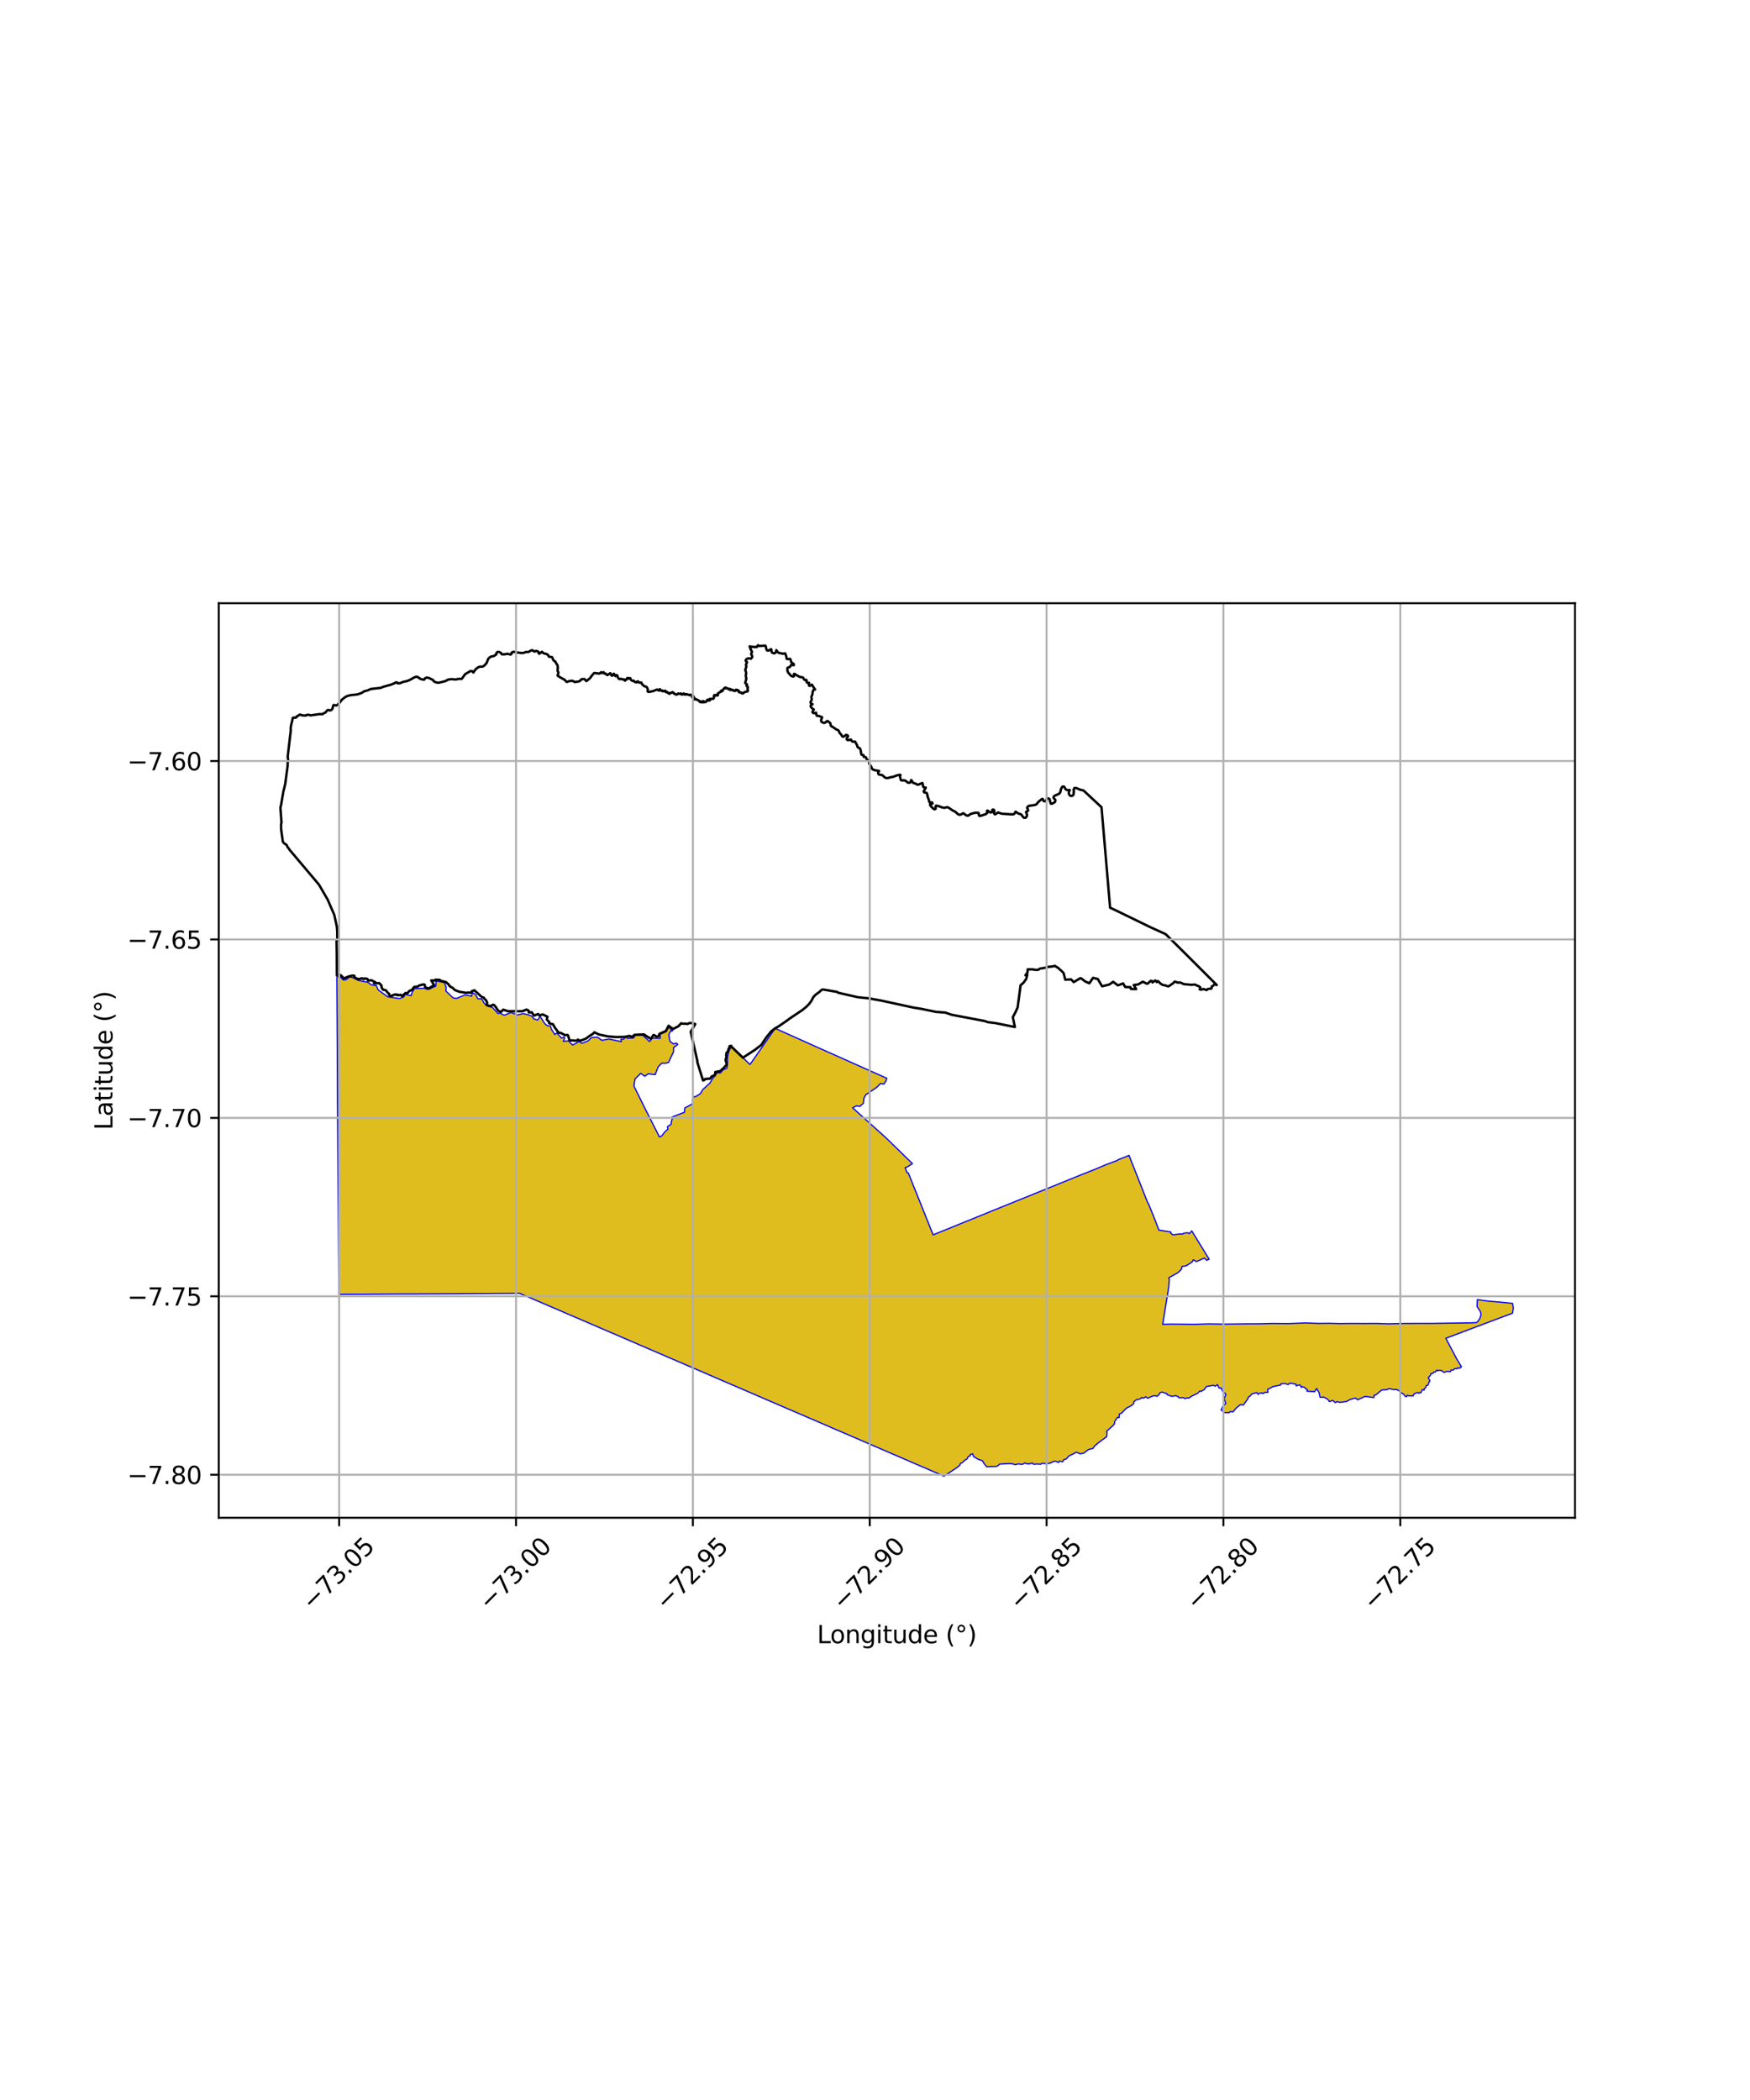
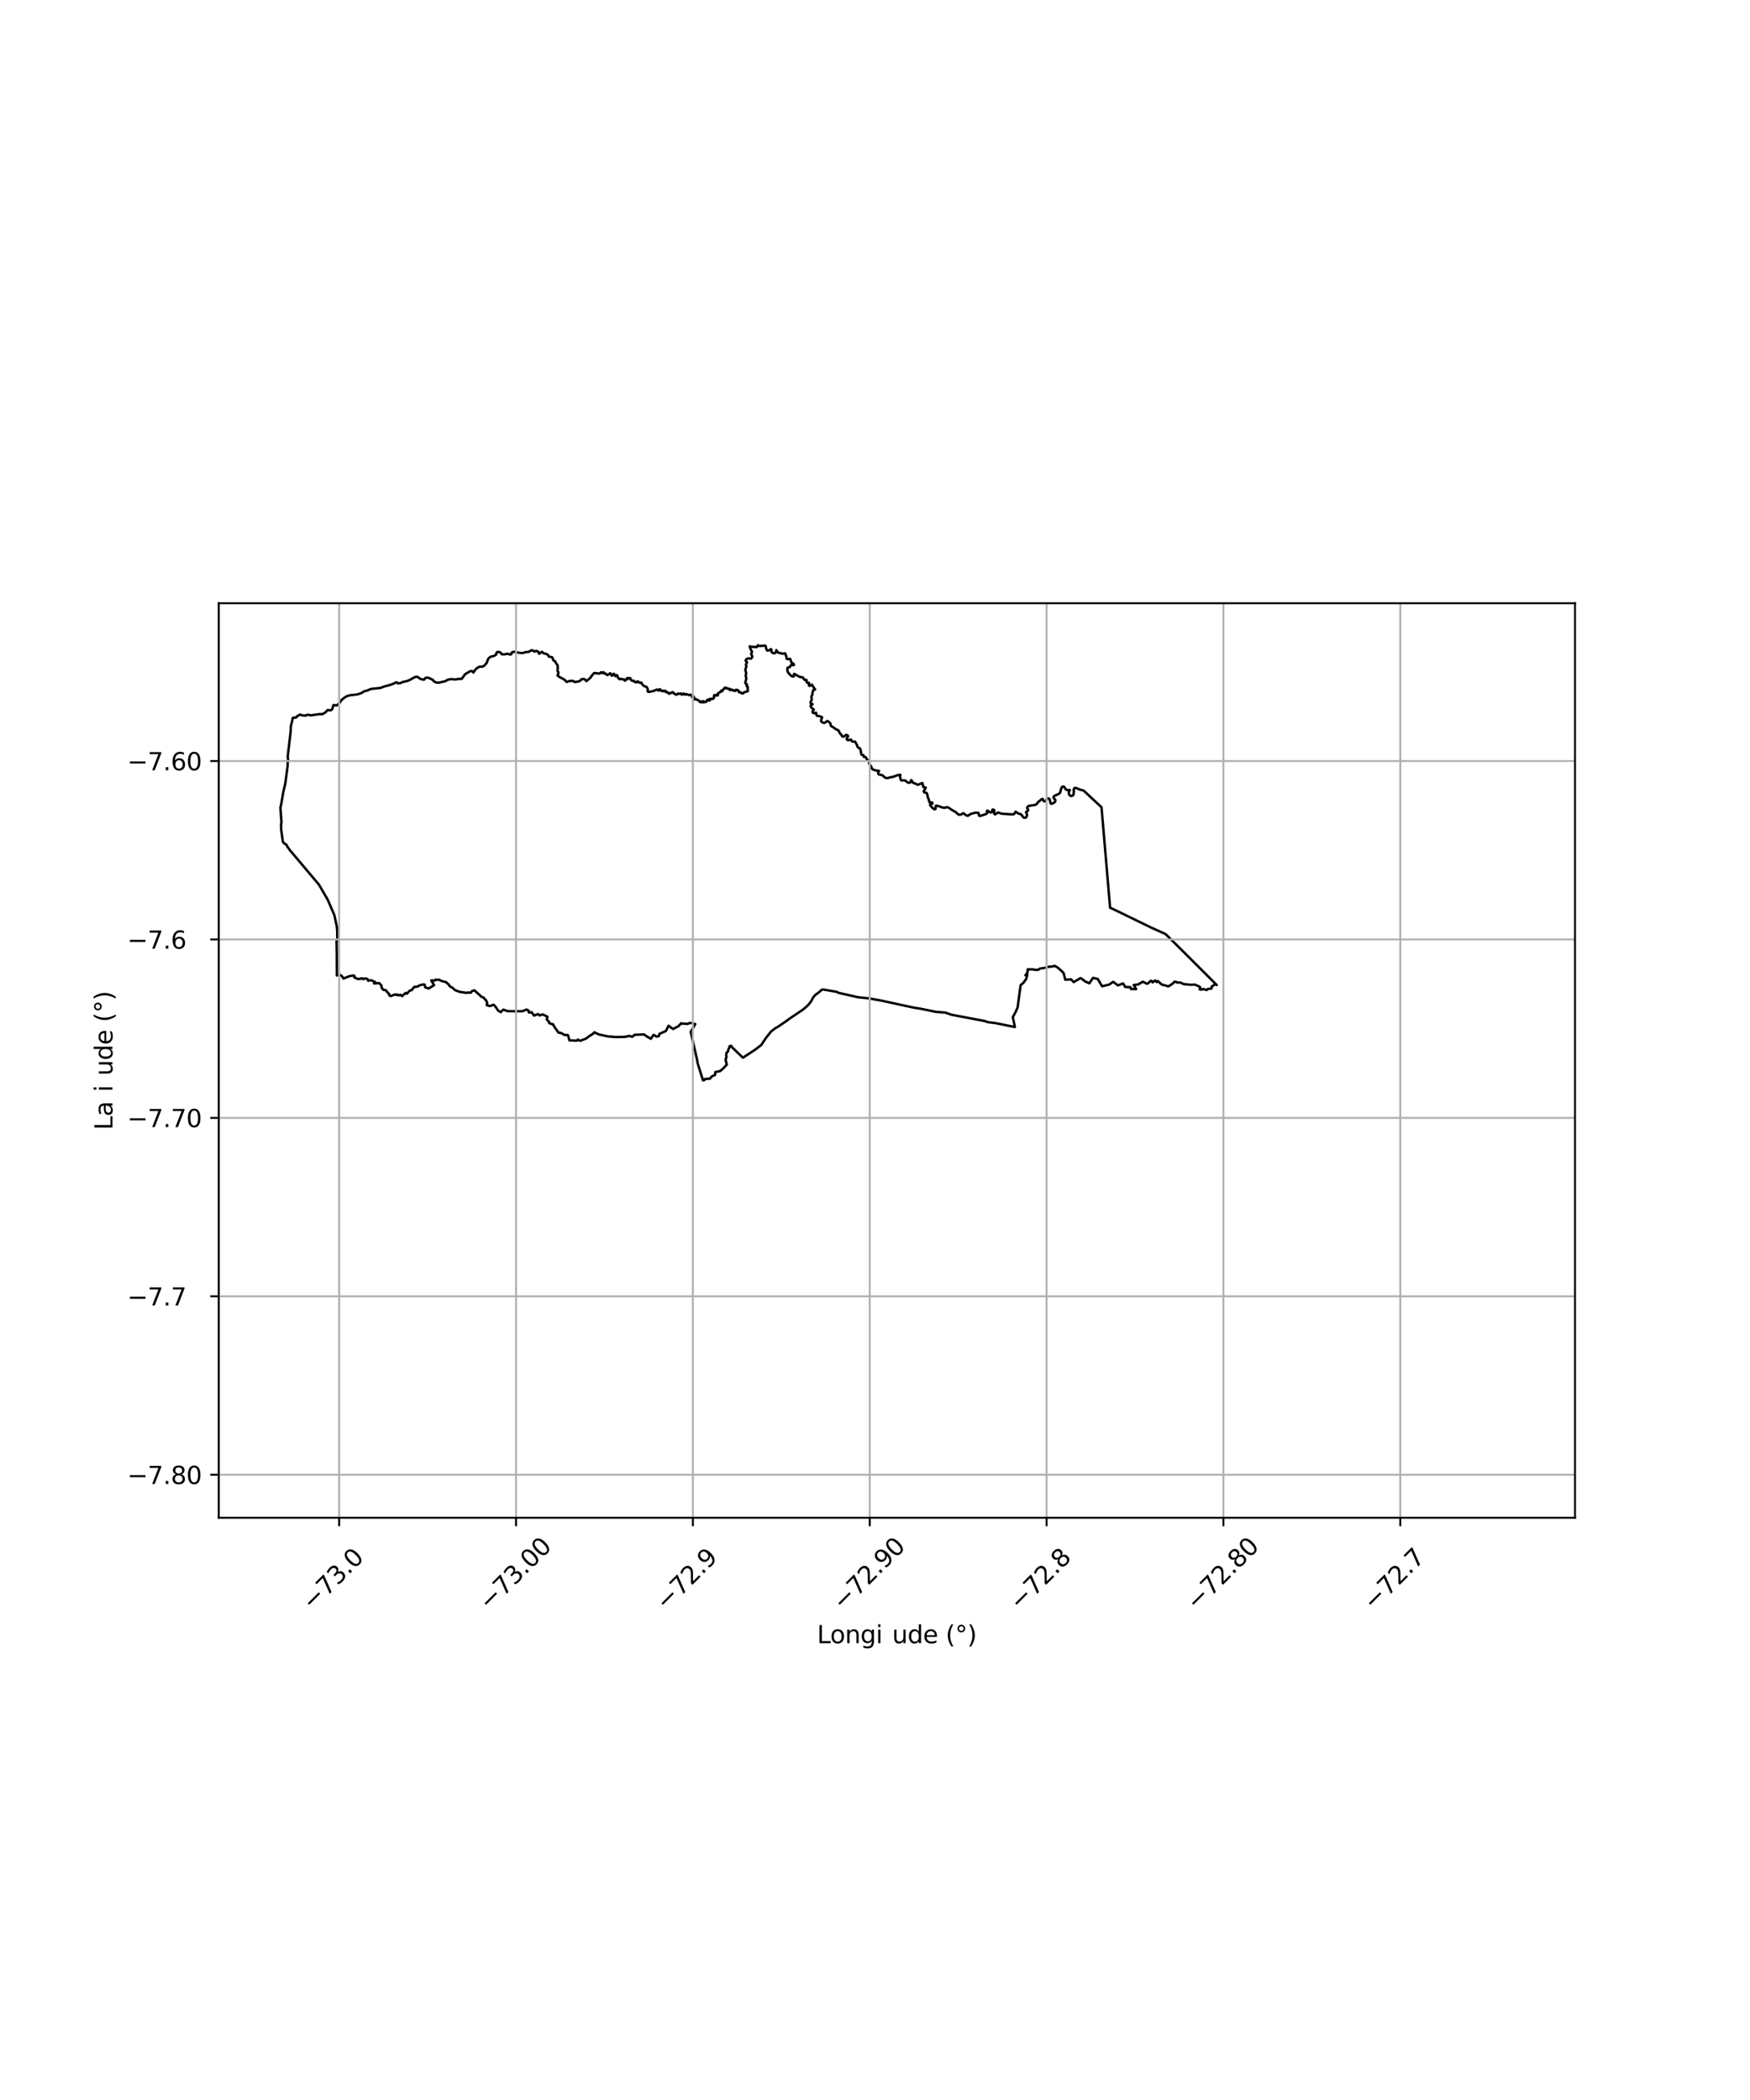
<svg xmlns="http://www.w3.org/2000/svg" xmlns:xlink="http://www.w3.org/1999/xlink" width="720pt" height="864pt" viewBox="0 0 720 864" version="1.1">
  <defs>
    <style type="text/css">*{stroke-linejoin: round; stroke-linecap: butt}</style>
  </defs>
  <g id="figure_1">
    <g id="patch_1">
      <path d="M 0 864  L 720 864  L 720 0  L 0 0  z " style="fill: #ffffff" />
    </g>
    <g id="axes_1">
      <g id="patch_2">
        <path d="M 90 624.445  L 648 624.445  L 648 248.195  L 90 248.195  z " style="fill: #ffffff" />
      </g>
      <g id="PatchCollection_1">
        <defs>
-           <path id="m14d4b02abc" d="M 138.595 -462.014  L 139.929 -462.232  L 141.232 -460.804  L 142.544 -460.973  L 143.072 -461.551  L 144.083 -462.071  L 145.601 -461.62  L 147.231 -460.669  L 151.373 -459.854  L 152.893 -458.761  L 154.862 -458.473  L 155.579 -456.751  L 159.57 -453.872  L 164.37 -453.161  L 164.861 -453.343  L 166.045 -453.783  L 166.851 -454.957  L 169.118 -454.345  L 169.649 -455.936  L 170.616 -457.346  L 171.312 -457.28  L 174.611 -457.417  L 175.696 -456.917  L 176.868 -457.087  L 177.445 -457.473  L 179.288 -458.252  L 179.46 -460.392  L 182.866 -459.734  L 183.586 -457.605  L 183.401 -456.286  L 183.844 -455.879  L 186.428 -453.441  L 187.821 -453.222  L 191.264 -454.653  L 193.447 -454.296  L 193.989 -454.093  L 194.253 -455.024  L 194.428 -455.642  L 195.722 -454.753  L 196.587 -453.107  L 198.237 -453.004  L 199.045 -451.478  L 200.082 -450.334  L 202.74 -449.384  L 204.908 -447.004  L 205.798 -447.245  L 206.414 -446.775  L 207.524 -446.303  L 209.37 -447.087  L 210.153 -447.464  L 212.925 -446.434  L 214.793 -446.882  L 215.229 -446.985  L 217.308 -446.494  L 218.958 -445.851  L 219.568 -444.853  L 221.189 -444.338  L 221.343 -444.571  L 222.187 -445.846  L 224.199 -442.765  L 225.228 -441.992  L 226.465 -441.928  L 226.875 -440.499  L 228.292 -438.351  L 229.117 -439.035  L 231.077 -436.869  L 232.142 -437.407  L 232.309 -436.812  L 231.734 -435.582  L 233.98 -435.71  L 235.555 -434.025  L 238.36 -435.53  L 239.352 -434.757  L 241.867 -435.7  L 243.373 -437.119  L 245.773 -437.316  L 247.618 -435.993  L 249.704 -436.376  L 250.644 -436.503  L 255.617 -435.438  L 255.47 -436.446  L 256.525 -436.419  L 257.441 -437.359  L 258.213 -436.802  L 260.686 -436.974  L 261.318 -437.935  L 261.719 -437.994  L 262.9 -438.169  L 264.479 -438.044  L 267.261 -435.487  L 268.41 -436.923  L 271.663 -436.8  L 271.527 -438.466  L 274.019 -439.559  L 274.669 -440.788  L 275.772 -441.422  L 275.877 -440.415  L 276.767 -440.054  L 276.516 -439.78  L 275.863 -439.687  L 275.15 -438.304  L 275.66 -435.555  L 277.058 -434.527  L 278.313 -434.85  L 278.845 -434.271  L 277.159 -432.989  L 277.143 -431.33  L 274.999 -426.819  L 273.755 -426.582  L 272.272 -426.595  L 271.784 -426.094  L 270.801 -425.087  L 269.541 -421.861  L 266.667 -422.204  L 265.281 -421.193  L 263.608 -422.41  L 261.246 -420.061  L 260.819 -417.323  L 260.886 -417.016  L 265.835 -407.024  L 270.94 -396.955  L 271.305 -396.239  L 272.249 -396.639  L 273.627 -398.43  L 274.77 -399.37  L 274.62 -400.487  L 276.077 -401.406  L 276.4 -403.335  L 276.842 -403.866  L 276.398 -404.387  L 281.62 -406.396  L 281.658 -406.956  L 281.737 -408.15  L 285.004 -409.913  L 284.943 -411.691  L 285.545 -412.797  L 286.238 -412.84  L 288.268 -414.14  L 289.045 -415.623  L 292.082 -418.404  L 293.452 -420.654  L 294.386 -421.53  L 294.519 -422.146  L 295.418 -422.678  L 295.97 -422.574  L 296.322 -422.508  L 297.544 -423.884  L 299.033 -424.446  L 299.332 -426.153  L 299.332 -429.037  L 299.911 -431.572  L 300.924 -433.384  L 308.569 -426.035  L 309.661 -427.599  L 313.83 -433.59  L 316.876 -437.954  L 318.928 -440.908  L 337.306 -432.661  L 337.673 -432.504  L 364.844 -420.375  L 364.612 -419.481  L 363.675 -417.991  L 362.248 -418.202  L 360.795 -416.696  L 358.542 -415.149  L 356.141 -413.524  L 355.409 -412.056  L 355.249 -410.085  L 353.703 -408.766  L 352.387 -409.028  L 350.795 -408.2  L 351.282 -407.78  L 364.831 -395.583  L 365.131 -395.275  L 375.405 -385.251  L 373.179 -383.826  L 372.398 -383.581  L 373.159 -381.562  L 373.695 -381.435  L 376.034 -375.597  L 376.185 -375.22  L 376.972 -373.267  L 379.369 -367.294  L 382.033 -360.624  L 383.91 -355.959  L 389.305 -358.136  L 396.466 -361.048  L 402.227 -363.384  L 408.263 -365.851  L 415.797 -368.891  L 421.571 -371.239  L 426.073 -373.05  L 436.84 -377.425  L 441.483 -379.304  L 445.37 -380.873  L 451.032 -383.118  L 454.701 -384.696  L 459.698 -386.569  L 459.981 -386.846  L 461.591 -387.442  L 464.505 -388.64  L 472.214 -369.13  L 472.486 -368.801  L 474.505 -363.848  L 476.024 -359.952  L 476.386 -358.941  L 476.825 -357.898  L 481.674 -357.15  L 481.755 -356.517  L 482.643 -355.971  L 485.66 -356.33  L 486.545 -356.27  L 486.944 -356.59  L 488.098 -356.787  L 488.845 -356.761  L 489.292 -356.425  L 490.327 -357.567  L 497.473 -345.934  L 496.503 -345.475  L 495.523 -346.385  L 492.209 -344.948  L 490.98 -345.699  L 490.395 -344.722  L 487.952 -343.178  L 486.339 -342.95  L 486.056 -341.79  L 484.733 -340.457  L 480.844 -338.246  L 481.115 -337.511  L 480.845 -334.651  L 480.812 -334.254  L 478.429 -319.56  L 478.362 -319.163  L 481.632 -319.235  L 485.826 -319.205  L 491.376 -319.15  L 497.152 -319.312  L 503.276 -319.227  L 507.094 -319.265  L 512.686 -319.327  L 517.705 -319.331  L 523.416 -319.486  L 530.1 -319.432  L 537.211 -319.7  L 542.501 -319.503  L 546.694 -319.556  L 551.564 -319.438  L 555.367 -319.497  L 561.098 -319.471  L 566.092 -319.496  L 571.303 -319.332  L 576.433 -319.468  L 583.726 -319.511  L 588.676 -319.499  L 605.191 -319.745  L 607.436 -319.852  L 608.028 -320.34  L 608.915 -321.666  L 609.36 -323.309  L 609.056 -324.4  L 607.719 -326.42  L 607.808 -329.296  L 612.123 -328.706  L 616.884 -328.301  L 622.278 -327.768  L 622.636 -325.82  L 622.27 -323.71  L 605.698 -317.475  L 594.849 -313.393  L 599.48 -304.618  L 601.293 -301.683  L 600.411 -301.03  L 599.807 -301.253  L 599.342 -300.795  L 598.651 -300.975  L 597.735 -300.249  L 597.011 -300.338  L 596.717 -299.631  L 595.342 -299.751  L 594.11 -299.347  L 593.156 -300.06  L 592.275 -300.234  L 591.477 -300.045  L 591.198 -300.326  L 590.455 -299.476  L 590.02 -299.538  L 589.387 -298.88  L 588.7 -298.863  L 588.548 -298.151  L 587.625 -297.216  L 588.333 -295.811  L 587.865 -295.28  L 587.541 -294.137  L 586.752 -293.895  L 586.711 -293.263  L 585.998 -292.704  L 585.952 -292.091  L 585.207 -292.26  L 584.541 -290.911  L 584.136 -291.111  L 583.668 -290.769  L 583.223 -291.107  L 581.809 -290.527  L 581.364 -289.654  L 580.593 -289.71  L 579.587 -289.695  L 579.055 -290  L 578.648 -289.356  L 578.095 -289.538  L 577.499 -290.416  L 576.93 -290.671  L 576.003 -291.592  L 574.624 -292.298  L 573.443 -292.292  L 571.372 -292.691  L 570.615 -292.224  L 569.896 -292.214  L 568.469 -292.09  L 566.041 -290.096  L 565.367 -290.012  L 565.272 -288.98  L 561.656 -289.473  L 558.566 -288.087  L 557.636 -288.82  L 555.408 -288.159  L 553.959 -287.379  L 551.304 -286.996  L 550.097 -287.346  L 549.396 -286.887  L 548.37 -287.825  L 546.916 -287.368  L 546.61 -287.887  L 546.206 -288.338  L 544.447 -289.282  L 544.057 -289.059  L 543.106 -289.142  L 542.715 -291.008  L 541.699 -292.733  L 540.856 -291.449  L 537.716 -291.622  L 537.91 -292.246  L 537.255 -292.571  L 536.873 -293.113  L 535.71 -293.492  L 535.486 -293.17  L 534.77 -294.262  L 533.28 -293.806  L 533.192 -294.518  L 530.714 -294.942  L 529.956 -294.351  L 528.718 -294.786  L 527.005 -294.676  L 526.814 -294.124  L 526.063 -293.994  L 523.771 -293.518  L 521.519 -292.317  L 521.69 -291.156  L 520.254 -291.104  L 519.687 -290.622  L 518.999 -290.916  L 518.134 -290.73  L 517.631 -290.314  L 517.026 -291.068  L 515.023 -290.47  L 514.433 -289.739  L 513.497 -289.074  L 513.457 -288.551  L 511.589 -286.004  L 510.309 -286.074  L 508.594 -284.66  L 507.3 -283.129  L 506.151 -283.229  L 505.672 -282.771  L 503.683 -282.82  L 502.417 -283.88  L 503.066 -285.346  L 504.309 -286.604  L 503.682 -288.492  L 504.39 -290.385  L 503.021 -291.491  L 502.447 -292.967  L 501.551 -292.925  L 500.907 -294.323  L 499.99 -293.689  L 499.2 -294.032  L 496.36 -293.547  L 495.38 -292.202  L 494.132 -291.542  L 493.666 -291.693  L 492.675 -290.705  L 490.329 -289.611  L 489.14 -288.786  L 488.316 -288.901  L 487.863 -288.659  L 487.485 -288.593  L 486.855 -288.971  L 485.061 -288.9  L 484.719 -289.38  L 483.685 -289.782  L 482.201 -289.493  L 481.42 -289.751  L 480.211 -290.155  L 480.111 -290.572  L 478.062 -291.271  L 477.129 -290.93  L 476.905 -290.286  L 475.991 -289.502  L 475.3 -289.768  L 474.379 -289.677  L 472.206 -288.733  L 471.365 -289.334  L 470.493 -288.734  L 469.788 -289.053  L 469.224 -288.52  L 468.533 -288.302  L 467.686 -288.192  L 466.485 -287.267  L 466.415 -286.509  L 465.453 -285.652  L 463.466 -284.661  L 462.307 -283.49  L 461.539 -282.651  L 460.504 -282.234  L 460.452 -280.738  L 459.803 -280.901  L 458.648 -279.211  L 458.559 -278.787  L 458.552 -278.279  L 457.911 -277.442  L 455.3 -275.147  L 455.463 -274.537  L 455.351 -272.959  L 451.775 -270.288  L 450.22 -268.974  L 449.733 -268.102  L 447.762 -267.59  L 445.93 -266.162  L 444.457 -265.871  L 442.763 -266.509  L 441.808 -265.945  L 439.785 -264.979  L 438.748 -263.786  L 437.582 -263.381  L 437.218 -262.616  L 435.912 -262.875  L 435.488 -262.282  L 434.285 -262.861  L 432.896 -262.523  L 432.609 -262.19  L 430.674 -261.748  L 429.912 -261.841  L 428.724 -261.987  L 428.156 -261.549  L 427.192 -261.642  L 426.445 -261.631  L 426.05 -261.625  L 425.23 -261.546  L 424.676 -262.068  L 423.74 -261.764  L 422.689 -261.691  L 421.801 -262.074  L 420.614 -261.524  L 418.778 -261.697  L 417.663 -261.364  L 417.294 -261.516  L 416.944 -261.66  L 415.41 -261.863  L 411.283 -261.62  L 410.393 -260.823  L 409.838 -260.707  L 408.812 -260.653  L 405.919 -260.545  L 404.662 -262.138  L 404.239 -263.002  L 402.427 -263.61  L 400.536 -264.753  L 400.187 -265.851  L 399.139 -265.532  L 399.162 -265.052  L 398.272 -264.67  L 397.935 -263.809  L 396.681 -263.06  L 396.334 -262.54  L 395.079 -261.797  L 394.95 -261.233  L 394.313 -260.697  L 393.809 -260.247  L 388.997 -257.094  L 388.394 -256.657  L 387.056 -257.237  L 383.807 -258.635  L 383.327 -258.843  L 380.148 -260.227  L 377.839 -261.214  L 375.94 -262.033  L 375.696 -262.136  L 372.464 -263.536  L 370.89 -264.214  L 368.373 -265.299  L 362.966 -267.626  L 362.849 -267.684  L 361.351 -268.33  L 354.722 -271.196  L 346.7 -274.654  L 343.319 -276.109  L 341.417 -276.936  L 341.02 -277.112  L 318.59 -286.766  L 316.069 -287.854  L 315.125 -288.262  L 313.911 -288.782  L 311.833 -289.686  L 309.99 -290.472  L 308.711 -291.026  L 305.074 -292.593  L 301.669 -294.061  L 301.497 -294.128  L 292.662 -297.936  L 290.017 -299.095  L 276.156 -305.058  L 275.788 -305.219  L 266.83 -309.076  L 263.209 -310.641  L 248.561 -316.948  L 241.387 -320.046  L 239.51 -320.852  L 236.487 -322.151  L 231.816 -324.143  L 231.213 -324.428  L 230.345 -324.797  L 217.71 -330.215  L 213.803 -331.9  L 211.94 -331.889  L 192.88 -331.768  L 192.477 -331.764  L 189.45 -331.735  L 185.379 -331.708  L 168.469 -331.637  L 166.849 -331.634  L 166.356 -331.638  L 164.312 -331.623  L 163.193 -331.619  L 160.788 -331.605  L 160.089 -331.6  L 155.842 -331.573  L 154.613 -331.569  L 151.632 -331.545  L 149.862 -331.532  L 147.501 -331.528  L 144.844 -331.506  L 143.188 -331.5  L 140.778 -331.477  L 139.393 -331.471  L 139.386 -332.461  L 139.2 -361.226  L 139.189 -361.625  L 139.154 -367.573  L 139.105 -373.23  L 139.07 -378.948  L 139.019 -385.283  L 138.973 -390.71  L 138.94 -397.019  L 138.892 -403.892  L 138.857 -409.715  L 138.82 -415.364  L 138.793 -421.256  L 138.769 -426.997  L 138.752 -433.559  L 138.716 -440.073  L 138.677 -447.123  L 138.654 -450.938  L 138.606 -459.555  L 138.595 -462.014  " style="stroke: #0000ff; stroke-width: 0.5" />
-         </defs>
+           </defs>
        <g clip-path="url(#p4e587ec1c0)">
          <use xlink:href="#m14d4b02abc" x="0" y="864" style="fill: #e0bd1f; stroke: #0000ff; stroke-width: 0.5" />
        </g>
      </g>
      <g id="PatchCollection_2">
        <path d="M 311.524 265.297  L 311.789 265.409  L 312.109 265.704  L 312.777 265.762  L 314.848 265.63  L 315.036 265.82  L 315.251 266.927  L 315.568 267.588  L 316.038 267.685  L 316.443 267.524  L 317.194 267.075  L 317.334 267.199  L 317.413 268.012  L 317.603 268.464  L 318.363 268.818  L 319.029 268.599  L 319.31 267.978  L 319.41 267.497  L 320.051 268.4  L 320.441 268.638  L 321.256 268.741  L 321.974 268.971  L 323.013 268.796  L 323.502 270.019  L 323.651 271.056  L 324.083 271.193  L 325.003 271.058  L 325.238 271.291  L 325.543 272.474  L 326.524 273.156  L 326.638 273.576  L 326.464 273.726  L 325.854 273.517  L 325.424 273.636  L 325.068 274.324  L 324.83 274.479  L 324.456 274.566  L 324.006 274.785  L 323.913 275.399  L 323.999 276.058  L 324.247 276.667  L 325.323 277.912  L 326.091 278.362  L 326.591 278.291  L 326.675 277.837  L 326.628 277.338  L 326.791 277.245  L 327.074 277.324  L 327.492 277.655  L 328.839 278.409  L 329.489 278.603  L 330.061 278.626  L 330.488 278.862  L 330.679 279.37  L 331.174 279.784  L 331.676 279.697  L 331.85 279.863  L 331.815 280.435  L 332.072 280.878  L 332.87 280.925  L 332.768 281.866  L 332.932 282.15  L 333.233 282.19  L 333.986 281.688  L 334.122 281.771  L 334.942 283.127  L 335.369 283.665  L 334.619 283.935  L 334.313 284.877  L 334.248 285.726  L 333.825 286.672  L 334 287.891  L 333.542 288.691  L 333.502 289.145  L 333.763 289.607  L 334.308 289.696  L 334.297 289.754  L 333.609 290.168  L 333.522 290.633  L 333.863 291.143  L 334.341 291.596  L 334.825 291.939  L 334.316 292.737  L 334.365 293.191  L 334.784 293.409  L 335.228 293.368  L 335.728 293.206  L 335.807 293.463  L 335.855 294.137  L 336.122 294.501  L 336.936 294.594  L 338.185 295.056  L 338.239 295.182  L 337.811 296.296  L 337.88 296.815  L 338.231 297.142  L 338.862 297.4  L 339.338 297.409  L 340.355 296.643  L 340.652 296.733  L 341.544 297.483  L 341.674 297.785  L 341.774 298.435  L 342.055 298.811  L 342.766 299.187  L 344.113 300.148  L 344.647 300.306  L 345.018 300.588  L 345.517 301.647  L 346.16 302.28  L 346.38 302.81  L 346.788 303.119  L 347.231 303.02  L 347.988 302.399  L 348.398 302.392  L 348.794 302.632  L 348.916 302.855  L 348.839 303.09  L 348.454 303.566  L 348.326 304.113  L 348.717 304.496  L 349.211 304.486  L 350.052 304.26  L 350.206 304.422  L 350.47 304.94  L 350.875 305.165  L 351.669 305.083  L 351.843 305.189  L 352.673 306.705  L 352.72 307.141  L 353.098 307.606  L 353.655 307.785  L 353.926 308.179  L 354.099 308.677  L 354.392 310.429  L 354.818 310.648  L 355.28 310.686  L 355.387 311.385  L 356.157 311.508  L 356.386 311.802  L 356.485 312.209  L 356.787 312.608  L 357.595 312.843  L 357.64 312.997  L 357.578 313.994  L 357.741 314.458  L 358.465 315.426  L 358.671 316.105  L 359.079 316.586  L 360.074 316.917  L 361.684 317.185  L 361.69 317.238  L 361.3 317.842  L 361.323 318.323  L 361.639 318.68  L 362.976 318.9  L 364.009 319.822  L 364.463 320.066  L 364.91 320.143  L 365.38 320.099  L 366.156 319.845  L 367.566 319.573  L 369.085 318.99  L 370.319 318.739  L 370.487 318.922  L 370.342 319.207  L 370.295 319.638  L 370.638 320.939  L 371.095 321.114  L 371.871 321.026  L 372.391 321.162  L 372.877 321.447  L 373.388 321.929  L 374.005 322.069  L 374.525 321.927  L 374.735 321.489  L 374.843 320.964  L 374.979 320.967  L 375.691 322.108  L 376.775 322.427  L 377.35 322.824  L 377.808 322.826  L 379.47 322.148  L 379.618 322.56  L 379.847 323.727  L 380.273 324.014  L 380.847 324.006  L 380.839 324.244  L 380.02 325.586  L 380.291 326.039  L 381.196 326.202  L 381.447 326.62  L 381.707 327.929  L 382.184 329.152  L 382.279 329.857  L 382.623 330.099  L 383.493 330.157  L 383.649 330.619  L 383.554 330.696  L 383.204 330.626  L 382.643 330.807  L 382.71 331.299  L 383.093 331.792  L 384.037 332.744  L 384.533 332.991  L 384.946 332.744  L 384.918 332.004  L 385.048 331.539  L 385.261 331.454  L 386.717 331.842  L 387.573 332.207  L 388.531 332.362  L 389.702 332.09  L 390.242 332.287  L 392.123 333.539  L 393.108 334.029  L 394.214 335.047  L 394.878 335.221  L 395.338 335.129  L 396.246 334.593  L 396.453 334.626  L 397 335.1  L 397.911 335.629  L 398.39 335.547  L 399.378 334.88  L 401.256 334.363  L 402.513 334.417  L 402.705 334.635  L 402.763 335.531  L 403.214 335.739  L 405.593 334.958  L 406.196 334.464  L 406.046 333.719  L 406.128 333.549  L 406.296 333.507  L 407.519 334.306  L 407.993 334.135  L 408.185 333.768  L 408.268 333.207  L 408.421 333.075  L 408.679 333.094  L 408.975 333.244  L 409.09 333.485  L 408.949 334.59  L 409.322 335.055  L 409.797 334.839  L 410.543 334.29  L 410.862 334.337  L 412.086 334.775  L 416.019 335.046  L 416.947 335.042  L 417.368 334.764  L 417.853 333.947  L 418.851 334.637  L 420.056 335.026  L 420.425 335.398  L 420.771 335.969  L 421.323 336.466  L 422.02 336.411  L 422.424 335.908  L 422.57 335.216  L 422.136 334.105  L 422.25 333.945  L 422.602 333.82  L 423.013 333.451  L 422.914 332.951  L 422.66 332.599  L 422.585 332.296  L 422.866 331.825  L 423.361 331.553  L 426.021 331.138  L 426.601 330.727  L 427.093 330.017  L 428.717 328.705  L 428.954 328.69  L 429.09 328.86  L 429.33 329.508  L 429.786 329.702  L 430.202 329.603  L 430.453 329.254  L 430.674 328.697  L 431.226 328.459  L 431.489 328.518  L 431.869 328.905  L 432.117 330.118  L 432.339 330.648  L 432.815 330.685  L 433.97 330.038  L 434.196 329.597  L 434.222 329.125  L 433.461 328.284  L 433.482 327.959  L 433.707 327.497  L 435.783 326.545  L 436.235 325.989  L 436.487 324.764  L 436.966 323.768  L 437.388 323.567  L 437.826 323.674  L 438.445 324.721  L 438.869 324.998  L 439.327 325.053  L 440.129 325.063  L 439.793 325.71  L 439.731 326.402  L 439.997 327.084  L 440.395 327.427  L 440.881 327.482  L 441.36 327.314  L 441.663 326.922  L 441.832 325.61  L 441.708 324.973  L 442.024 324.245  L 442.329 324.169  L 442.863 324.248  L 444.366 324.885  L 445.803 325.24  L 453.193 332.126  L 456.725 373.458  L 458.51 374.278  L 473.376 381.513  L 479.467 384.273  L 480.086 384.825  L 487.825 392.499  L 500.589 405.245  L 500.52 405.284  L 500.275 405.136  L 500.032 404.903  L 499.82 404.905  L 499.637 405.036  L 499.059 405.618  L 498.604 405.784  L 498.433 406.713  L 498.293 406.751  L 497.074 406.859  L 496.711 407.043  L 496.488 407.34  L 496.02 407.216  L 495.17 406.893  L 494.298 407.183  L 493.583 407.053  L 493.868 406.49  L 493.814 406.239  L 493.443 405.897  L 491.612 405.084  L 491.128 405.09  L 490.172 405.175  L 487.023 404.899  L 485.883 404.339  L 485.236 404.223  L 484.328 404.26  L 484.281 404.132  L 483.312 403.849  L 482.629 404.564  L 480.818 405.783  L 480.515 405.803  L 479.231 405.348  L 478.568 405.306  L 477.608 404.783  L 476.371 403.626  L 475.9 404.062  L 475.805 403.783  L 475.306 403.394  L 474.161 404.195  L 473.965 403.661  L 473.488 403.508  L 472.242 404.656  L 471.801 404.711  L 470.204 403.896  L 468.267 405.023  L 466.462 405.259  L 467.455 406.952  L 465.264 406.889  L 465.116 406.159  L 462.959 406.073  L 462.068 404.613  L 459.94 405.42  L 458.002 403.952  L 456.348 405.076  L 453.419 405.784  L 451.66 402.794  L 449.695 402.32  L 448.189 404.557  L 446.532 403.826  L 444.794 402.499  L 444.492 402.443  L 441.755 404.065  L 440.669 402.951  L 438.284 403.083  L 437.597 400.34  L 436.801 399.532  L 435.337 398.222  L 434.041 397.406  L 432.562 397.694  L 431.505 397.754  L 429.688 398.24  L 427.932 398.483  L 427.124 399.006  L 425.87 399.009  L 424.989 398.834  L 422.827 398.803  L 422.725 400.16  L 421.898 401.24  L 422.656 401.073  L 422.192 402.796  L 421.074 404.34  L 419.906 405.331  L 418.685 414.465  L 417.787 416.476  L 416.703 418.473  L 417.552 422.544  L 409.449 420.913  L 406.509 420.565  L 405.141 420.083  L 391.523 417.503  L 388.958 416.613  L 385.058 416.306  L 378.864 415.035  L 375.898 414.565  L 362.569 411.67  L 357.46 410.752  L 353.035 410.298  L 344.88 408.446  L 344.34 408.094  L 338.527 407.079  L 337.975 407.31  L 337.139 408.091  L 335.43 409.369  L 334.604 410.297  L 333.805 411.827  L 332.835 413.142  L 331.68 414.287  L 330.142 415.54  L 324.939 419.029  L 323.372 420.194  L 320.361 422.251  L 318.921 423.086  L 317.229 424.399  L 315.051 427.157  L 313.233 429.917  L 310.582 431.948  L 305.656 435.168  L 300.918 430.616  L 300.872 430.287  L 300.166 430.441  L 299.982 431.353  L 299.631 431.738  L 299.587 432.515  L 298.912 433.142  L 298.767 434.286  L 298.894 434.803  L 298.514 436.084  L 299.047 437.957  L 297.703 439.436  L 296.308 440.674  L 294.285 441.064  L 294.214 442.246  L 292.794 442.9  L 292.16 443.774  L 290.036 443.928  L 289.813 444.358  L 289.242 444.531  L 286.928 437.101  L 286.917 436.543  L 284.182 424.519  L 286.048 421.341  L 284.832 420.959  L 283.807 420.857  L 282.841 421.304  L 282.421 421.184  L 280.649 421.176  L 280.27 420.983  L 279.122 422.223  L 276.933 423.336  L 276.108 422.802  L 275.078 422.001  L 273.981 424.177  L 271.291 425.374  L 271.124 426.195  L 270.542 426.422  L 270.004 426.501  L 269.477 426.044  L 268.87 425.814  L 267.768 427.391  L 265.991 426.326  L 264.986 425.591  L 261.107 425.743  L 260.113 426.571  L 258.943 426.204  L 256.998 426.609  L 253.337 426.67  L 250.211 426.414  L 246.476 425.634  L 244.53 424.73  L 243.923 425.366  L 242.55 426.217  L 241.077 427.332  L 238.758 428.183  L 238.081 427.967  L 237.792 427.706  L 237.301 428.169  L 234.263 428.011  L 233.758 426.073  L 233.481 425.8  L 232.425 425.874  L 230.763 424.979  L 229.832 424.873  L 228.323 422.849  L 227.508 421.408  L 226.848 421.266  L 225.939 420.951  L 225.942 420.478  L 224.959 419.473  L 225.241 418.32  L 223.315 417.363  L 221.95 417.787  L 221.393 417.187  L 219.74 417.853  L 218.751 416.476  L 217.607 416.59  L 217.443 415.765  L 216.625 415.358  L 215.024 416.014  L 214.133 416.055  L 208.905 416.019  L 207.069 415.384  L 206.019 416.423  L 204.899 415.744  L 204.092 414.489  L 203.293 413.504  L 202.898 413.36  L 202.085 413.808  L 201.384 413.896  L 200.278 413.54  L 200.431 412.552  L 199.976 411.532  L 199.327 410.954  L 199.041 410.454  L 198.174 410.161  L 195.187 407.448  L 194.185 407.769  L 193.672 408.441  L 192.436 408.367  L 191.939 408.51  L 189 408.044  L 187.177 407.345  L 186.144 406.359  L 185.382 405.996  L 184.812 405.481  L 184.661 405.106  L 183.463 404.065  L 181.553 403.573  L 180.705 403.08  L 179.71 403.134  L 179.241 403.015  L 179 403.414  L 177.429 403.368  L 178.606 405.317  L 176.322 406.71  L 174.916 406.193  L 174.716 405.109  L 174.161 405.006  L 172.547 405.429  L 171.741 405.933  L 170.404 406.059  L 169.349 407.386  L 168.44 407.661  L 167.425 408.85  L 166.883 408.52  L 165.386 409.845  L 164.981 409.365  L 164.591 409.299  L 164.391 409.435  L 163.862 409.491  L 163.484 409.154  L 163.117 409.385  L 162.542 409.129  L 160.774 409.809  L 160.175 409.544  L 160.1 408.908  L 159.502 408.418  L 158.711 407.387  L 157.656 407.219  L 157.017 406.343  L 156.94 405.44  L 156.021 404.482  L 153.873 404.61  L 154.438 404.106  L 152.699 403.267  L 151.464 403.507  L 151.215 402.822  L 150.687 402.618  L 149.958 402.601  L 149.487 402.863  L 148.92 402.482  L 147.883 402.802  L 147.303 402.804  L 145.781 402.141  L 145.834 401.498  L 145.234 401.363  L 143.698 401.648  L 141.298 402.61  L 140.926 401.949  L 140.347 401.332  L 139.376 400.931  L 138.595 401.375  L 138.558 392.04  L 138.469 387.16  L 138.775 387.051  L 138.734 383.041  L 138.568 381.149  L 137.544 376.445  L 134.812 370.131  L 131.229 363.963  L 119.104 349.591  L 118.828 349.112  L 118.301 348.511  L 118.074 347.913  L 117.775 347.501  L 117.024 347.06  L 116.47 346.476  L 116.361 346.185  L 115.662 341.208  L 115.637 339.184  L 115.803 338.364  L 115.364 332.249  L 115.625 331.316  L 116.569 325.736  L 117.36 322.49  L 118.335 315.125  L 118.375 313.587  L 118.548 312.54  L 118.459 312.132  L 118.372 311.186  L 119.626 300.642  L 119.614 299.352  L 119.782 298.303  L 120.378 295.902  L 120.396 295.472  L 120.759 295.225  L 121.205 295.287  L 121.772 295.229  L 121.935 295.097  L 122.046 294.779  L 122.571 294.527  L 123.275 294.037  L 123.749 294.048  L 124.266 294.32  L 125.8 294.413  L 126.203 294.137  L 127.035 294.077  L 127.752 294.334  L 131.356 293.817  L 132.73 293.809  L 133.167 293.501  L 133.971 293.076  L 134.652 292.235  L 135.01 292.085  L 135.584 292.301  L 136.259 292.163  L 136.723 291.693  L 137.143 290.182  L 137.457 290.048  L 138.336 290.265  L 138.692 290.124  L 139.65 289.232  L 140.643 287.895  L 141.863 286.907  L 142.873 286.356  L 144.153 286.032  L 147.043 285.705  L 148.611 285.182  L 149.903 284.399  L 151.248 284.055  L 152.545 283.471  L 156.63 283.011  L 157.715 282.563  L 160.871 281.687  L 162.295 281.1  L 162.84 280.749  L 163.32 280.767  L 163.634 281.153  L 164.715 281.056  L 165.707 280.591  L 167.522 280.19  L 168.604 279.741  L 170.367 278.747  L 171.172 278.434  L 171.939 278.538  L 172.795 279.245  L 173.938 279.592  L 174.548 279.615  L 174.852 279.066  L 175.499 278.763  L 176.374 278.894  L 178.207 279.786  L 178.469 280.323  L 179.513 280.801  L 180.578 280.885  L 183.285 280.216  L 184.28 279.638  L 185.588 279.412  L 187.535 279.563  L 188.448 279.345  L 189.986 279.301  L 191.375 277.372  L 193.568 276.087  L 194.247 276.115  L 194.75 276.694  L 195.709 275.34  L 196.532 274.677  L 197.348 274.288  L 198.467 274.278  L 199.176 273.921  L 200.201 272.803  L 200.872 271.062  L 201.47 270.464  L 202.082 270.122  L 202.904 269.987  L 203.387 269.784  L 204.201 269.239  L 204.209 268.719  L 204.627 268.261  L 205.228 268.204  L 206.068 268.587  L 206.427 269.178  L 207.482 269.234  L 208.725 268.981  L 210.031 269.3  L 210.472 269.044  L 210.421 268.627  L 210.86 268.288  L 211.557 268.164  L 212.299 268.373  L 214.525 268.679  L 215.462 268.606  L 216.435 268.213  L 216.929 268.299  L 217.578 268.166  L 218.621 267.546  L 219.339 267.632  L 219.567 267.944  L 220.014 268.065  L 220.565 267.795  L 221.442 268.077  L 221.609 268.345  L 221.617 268.796  L 221.888 268.974  L 222.996 268.154  L 223.236 268.487  L 223.868 268.855  L 224.451 268.95  L 225.118 269.219  L 225.524 269.518  L 225.678 269.918  L 225.912 270.19  L 227.054 270.332  L 227.276 270.616  L 227.527 271.292  L 227.84 271.797  L 228.533 272.223  L 228.637 272.611  L 229.373 273.701  L 229.514 274.824  L 229.393 275.675  L 229.488 276.229  L 229.739 276.584  L 229.71 277.038  L 229.399 277.855  L 229.541 278.078  L 230.386 278.628  L 232.39 279.73  L 232.985 280.468  L 233.35 280.564  L 233.899 280.293  L 235.345 280.062  L 235.616 280.236  L 236.023 280.291  L 236.468 280.61  L 238.142 280.367  L 238.876 279.951  L 239.192 279.452  L 240.36 279.363  L 240.753 279.621  L 241.066 280.131  L 241.372 280.17  L 242.865 278.901  L 243.402 278.097  L 244.371 276.963  L 244.86 276.865  L 245.219 277.012  L 245.723 277.019  L 246.597 277.152  L 247.011 276.869  L 247.276 276.572  L 247.521 276.905  L 247.71 276.945  L 248.28 276.548  L 248.644 276.983  L 248.65 277.123  L 248.945 277.192  L 249.257 277.143  L 249.524 277.57  L 249.912 277.726  L 250.079 277.645  L 251.1 276.964  L 251.575 277.902  L 251.84 278.021  L 252.394 277.458  L 252.438 277.208  L 252.608 277.216  L 252.83 277.718  L 253.206 278.186  L 253.334 278.14  L 253.581 277.739  L 253.913 277.839  L 254.301 278.883  L 254.677 279.331  L 255.027 279.432  L 255.563 279.267  L 255.961 279.508  L 256.612 279.482  L 257.117 280.057  L 257.263 279.884  L 257.121 279.663  L 257.313 279.587  L 257.794 279.603  L 258.102 278.934  L 258.348 278.926  L 258.613 279.245  L 258.86 279.2  L 259.131 278.994  L 259.355 279.043  L 259.378 279.252  L 259.645 279.763  L 260.237 280.162  L 260.776 280.061  L 261.081 280.53  L 261.836 280.779  L 261.94 280.697  L 262.042 280.447  L 262.396 280.322  L 262.726 280.519  L 262.836 280.791  L 263.156 280.862  L 263.837 280.798  L 263.993 281.131  L 264.22 281.59  L 265.094 282.326  L 265.97 282.582  L 266.444 283.328  L 266.534 283.879  L 266.426 284.399  L 266.483 284.523  L 266.974 284.677  L 268.745 284.332  L 270.288 283.692  L 270.422 283.738  L 270.618 283.94  L 271.182 284.129  L 271.212 283.745  L 271.37 283.56  L 271.536 283.554  L 271.657 283.916  L 272.102 284.205  L 272.508 284.061  L 272.621 284.403  L 273.209 284.346  L 273.651 284.159  L 273.782 284.31  L 273.604 284.408  L 273.649 284.475  L 274.082 284.789  L 274.45 284.644  L 274.575 284.919  L 275.088 285.213  L 275.293 285.432  L 275.408 285.429  L 275.597 285.305  L 275.686 285.098  L 275.944 285.17  L 276.674 284.791  L 277.11 284.995  L 277.217 285.346  L 277.511 285.398  L 278.255 285.847  L 278.603 285.682  L 279.025 285.312  L 279.137 285.417  L 279.716 285.469  L 280.141 285.323  L 280.281 285.405  L 280.225 285.494  L 280.237 285.608  L 280.584 285.786  L 281.336 285.322  L 281.447 285.696  L 281.823 285.768  L 282.056 285.585  L 282.436 285.576  L 282.489 285.771  L 282.869 285.71  L 283.715 286.041  L 283.829 285.831  L 284.323 285.835  L 284.627 286.072  L 284.69 286.277  L 285.249 286.395  L 285.089 286.532  L 284.713 286.546  L 284.751 286.789  L 284.881 286.969  L 285.186 287.157  L 285.527 286.917  L 285.676 287.145  L 285.427 287.417  L 285.605 287.779  L 285.735 287.781  L 285.936 287.583  L 286.245 287.673  L 286.361 287.755  L 286.564 287.719  L 286.715 287.892  L 287.398 288.156  L 287.412 288.234  L 288.003 288.585  L 287.907 288.766  L 288.105 288.868  L 288.338 288.781  L 288.512 288.608  L 288.53 288.649  L 288.573 288.91  L 288.904 288.959  L 288.951 288.813  L 289.029 288.591  L 289.476 288.497  L 289.522 288.594  L 289.531 288.917  L 289.61 288.939  L 289.833 288.777  L 290.433 288.813  L 290.513 288.626  L 291.022 288.161  L 290.897 288.041  L 291.048 287.898  L 291.238 287.846  L 291.543 288.024  L 291.535 288.165  L 291.672 288.255  L 292.035 288.131  L 292.006 287.555  L 292.078 287.548  L 292.354 287.734  L 292.512 287.469  L 292.644 287.512  L 292.79 287.593  L 293.454 287.487  L 293.718 287.119  L 293.692 286.661  L 293.943 286.532  L 294.028 286.192  L 293.83 286.154  L 293.823 286.003  L 294.444 286.022  L 294.623 285.924  L 294.882 286.148  L 295.319 286.121  L 295.277 286.042  L 295.371 285.915  L 295.316 285.418  L 295.726 285.035  L 296.129 284.856  L 296.503 284.506  L 296.669 284.578  L 296.727 284.49  L 296.656 284.218  L 297.014 284.058  L 297.19 284.331  L 297.258 284.268  L 297.49 283.75  L 297.865 283.303  L 298.205 282.963  L 298.34 283.204  L 298.547 282.878  L 298.645 282.887  L 299.211 283.339  L 299.541 283.245  L 300.36 283.891  L 300.337 283.453  L 300.616 283.555  L 300.698 283.729  L 300.658 283.886  L 300.708 283.923  L 300.996 283.797  L 301.658 283.878  L 301.631 284.105  L 302.222 284.258  L 302.517 284.255  L 302.662 284.134  L 302.627 283.994  L 302.807 283.76  L 303.206 284.019  L 303.416 283.849  L 303.623 284.07  L 303.921 284.174  L 303.92 284.692  L 304.319 284.876  L 304.921 284.891  L 305.219 285.29  L 305.752 285.277  L 306.027 284.912  L 307.007 284.539  L 307.51 284.488  L 307.691 284.297  L 307.718 283.983  L 307.602 283.665  L 307.593 283.147  L 307.713 282.81  L 307.557 282.544  L 307.152 282.231  L 307.149 282.037  L 307.325 281.81  L 307.238 281.461  L 306.967 281.405  L 306.607 280.965  L 307.064 279.151  L 306.804 278.022  L 306.976 277.068  L 306.903 276.412  L 306.656 275.799  L 306.651 275.437  L 306.821 275.193  L 306.86 274.786  L 307.094 274.153  L 306.889 273.54  L 306.991 273.171  L 307.337 272.552  L 307.207 272.268  L 306.872 272.036  L 306.763 271.749  L 306.99 271.333  L 307.391 271.027  L 308.237 270.846  L 308.951 271.01  L 309.484 270.392  L 309.502 269.985  L 309.349 269.607  L 309.081 269.292  L 309.072 268.897  L 309.398 268.266  L 309.281 267.901  L 309.024 267.535  L 308.485 266.203  L 308.471 265.904  L 309.106 266.102  L 311.356 266.23  L 311.697 265.849  L 311.524 265.297  L 311.524 265.297  " clip-path="url(#p4e587ec1c0)" style="fill: none; stroke: #000000" />
      </g>
      <g id="matplotlib.axis_1">
        <g id="xtick_1">
          <g id="line2d_1">
            <path d="M 139.545 624.445  L 139.545 248.195  " clip-path="url(#p4e587ec1c0)" style="fill: none; stroke: #b0b0b0; stroke-width: 0.8; stroke-linecap: square" />
          </g>
          <g id="line2d_2">
            <defs>
              <path id="m030359508c" d="M 0 0  L 0 3.5  " style="stroke: #000000; stroke-width: 0.8" />
            </defs>
            <g>
              <use xlink:href="#m030359508c" x="139.545" y="624.445" style="stroke: #000000; stroke-width: 0.8" />
            </g>
          </g>
          <g id="text_1">
            <g transform="translate(128.412 662.986) rotate(-45) scale(0.1 -0.1)">
              <defs>
                <path id="DejaVuSans-2212" d="M 678 2272  L 4684 2272  L 4684 1741  L 678 1741  L 678 2272  z " transform="scale(0.016)" />
                <path id="DejaVuSans-37" d="M 525 4666  L 3525 4666  L 3525 4397  L 1831 0  L 1172 0  L 2766 4134  L 525 4134  L 525 4666  z " transform="scale(0.016)" />
                <path id="DejaVuSans-33" d="M 2597 2516  Q 3050 2419 3304 2112  Q 3559 1806 3559 1356  Q 3559 666 3084 287  Q 2609 -91 1734 -91  Q 1441 -91 1130 -33  Q 819 25 488 141  L 488 750  Q 750 597 1062 519  Q 1375 441 1716 441  Q 2309 441 2620 675  Q 2931 909 2931 1356  Q 2931 1769 2642 2001  Q 2353 2234 1838 2234  L 1294 2234  L 1294 2753  L 1863 2753  Q 2328 2753 2575 2939  Q 2822 3125 2822 3475  Q 2822 3834 2567 4026  Q 2313 4219 1838 4219  Q 1578 4219 1281 4162  Q 984 4106 628 3988  L 628 4550  Q 988 4650 1302 4700  Q 1616 4750 1894 4750  Q 2613 4750 3031 4423  Q 3450 4097 3450 3541  Q 3450 3153 3228 2886  Q 3006 2619 2597 2516  z " transform="scale(0.016)" />
                <path id="DejaVuSans-2e" d="M 684 794  L 1344 794  L 1344 0  L 684 0  L 684 794  z " transform="scale(0.016)" />
                <path id="DejaVuSans-30" d="M 2034 4250  Q 1547 4250 1301 3770  Q 1056 3291 1056 2328  Q 1056 1369 1301 889  Q 1547 409 2034 409  Q 2525 409 2770 889  Q 3016 1369 3016 2328  Q 3016 3291 2770 3770  Q 2525 4250 2034 4250  z M 2034 4750  Q 2819 4750 3233 4129  Q 3647 3509 3647 2328  Q 3647 1150 3233 529  Q 2819 -91 2034 -91  Q 1250 -91 836 529  Q 422 1150 422 2328  Q 422 3509 836 4129  Q 1250 4750 2034 4750  z " transform="scale(0.016)" />
-                 <path id="DejaVuSans-35" d="M 691 4666  L 3169 4666  L 3169 4134  L 1269 4134  L 1269 2991  Q 1406 3038 1543 3061  Q 1681 3084 1819 3084  Q 2600 3084 3056 2656  Q 3513 2228 3513 1497  Q 3513 744 3044 326  Q 2575 -91 1722 -91  Q 1428 -91 1123 -41  Q 819 9 494 109  L 494 744  Q 775 591 1075 516  Q 1375 441 1709 441  Q 2250 441 2565 725  Q 2881 1009 2881 1497  Q 2881 1984 2565 2268  Q 2250 2553 1709 2553  Q 1456 2553 1204 2497  Q 953 2441 691 2322  L 691 4666  z " transform="scale(0.016)" />
              </defs>
              <use xlink:href="#DejaVuSans-2212" />
              <use xlink:href="#DejaVuSans-37" transform="translate(83.789 0)" />
              <use xlink:href="#DejaVuSans-33" transform="translate(147.412 0)" />
              <use xlink:href="#DejaVuSans-2e" transform="translate(211.035 0)" />
              <use xlink:href="#DejaVuSans-30" transform="translate(242.822 0)" />
              <use xlink:href="#DejaVuSans-35" transform="translate(306.445 0)" />
            </g>
          </g>
        </g>
        <g id="xtick_2">
          <g id="line2d_3">
            <path d="M 212.307 624.445  L 212.307 248.195  " clip-path="url(#p4e587ec1c0)" style="fill: none; stroke: #b0b0b0; stroke-width: 0.8; stroke-linecap: square" />
          </g>
          <g id="line2d_4">
            <g>
              <use xlink:href="#m030359508c" x="212.307" y="624.445" style="stroke: #000000; stroke-width: 0.8" />
            </g>
          </g>
          <g id="text_2">
            <g transform="translate(201.174 662.986) rotate(-45) scale(0.1 -0.1)">
              <use xlink:href="#DejaVuSans-2212" />
              <use xlink:href="#DejaVuSans-37" transform="translate(83.789 0)" />
              <use xlink:href="#DejaVuSans-33" transform="translate(147.412 0)" />
              <use xlink:href="#DejaVuSans-2e" transform="translate(211.035 0)" />
              <use xlink:href="#DejaVuSans-30" transform="translate(242.822 0)" />
              <use xlink:href="#DejaVuSans-30" transform="translate(306.445 0)" />
            </g>
          </g>
        </g>
        <g id="xtick_3">
          <g id="line2d_5">
            <path d="M 285.069 624.445  L 285.069 248.195  " clip-path="url(#p4e587ec1c0)" style="fill: none; stroke: #b0b0b0; stroke-width: 0.8; stroke-linecap: square" />
          </g>
          <g id="line2d_6">
            <g>
              <use xlink:href="#m030359508c" x="285.069" y="624.445" style="stroke: #000000; stroke-width: 0.8" />
            </g>
          </g>
          <g id="text_3">
            <g transform="translate(273.936 662.986) rotate(-45) scale(0.1 -0.1)">
              <defs>
                <path id="DejaVuSans-32" d="M 1228 531  L 3431 531  L 3431 0  L 469 0  L 469 531  Q 828 903 1448 1529  Q 2069 2156 2228 2338  Q 2531 2678 2651 2914  Q 2772 3150 2772 3378  Q 2772 3750 2511 3984  Q 2250 4219 1831 4219  Q 1534 4219 1204 4116  Q 875 4013 500 3803  L 500 4441  Q 881 4594 1212 4672  Q 1544 4750 1819 4750  Q 2544 4750 2975 4387  Q 3406 4025 3406 3419  Q 3406 3131 3298 2873  Q 3191 2616 2906 2266  Q 2828 2175 2409 1742  Q 1991 1309 1228 531  z " transform="scale(0.016)" />
                <path id="DejaVuSans-39" d="M 703 97  L 703 672  Q 941 559 1184 500  Q 1428 441 1663 441  Q 2288 441 2617 861  Q 2947 1281 2994 2138  Q 2813 1869 2534 1725  Q 2256 1581 1919 1581  Q 1219 1581 811 2004  Q 403 2428 403 3163  Q 403 3881 828 4315  Q 1253 4750 1959 4750  Q 2769 4750 3195 4129  Q 3622 3509 3622 2328  Q 3622 1225 3098 567  Q 2575 -91 1691 -91  Q 1453 -91 1209 -44  Q 966 3 703 97  z M 1959 2075  Q 2384 2075 2632 2365  Q 2881 2656 2881 3163  Q 2881 3666 2632 3958  Q 2384 4250 1959 4250  Q 1534 4250 1286 3958  Q 1038 3666 1038 3163  Q 1038 2656 1286 2365  Q 1534 2075 1959 2075  z " transform="scale(0.016)" />
              </defs>
              <use xlink:href="#DejaVuSans-2212" />
              <use xlink:href="#DejaVuSans-37" transform="translate(83.789 0)" />
              <use xlink:href="#DejaVuSans-32" transform="translate(147.412 0)" />
              <use xlink:href="#DejaVuSans-2e" transform="translate(211.035 0)" />
              <use xlink:href="#DejaVuSans-39" transform="translate(242.822 0)" />
              <use xlink:href="#DejaVuSans-35" transform="translate(306.445 0)" />
            </g>
          </g>
        </g>
        <g id="xtick_4">
          <g id="line2d_7">
            <path d="M 357.831 624.445  L 357.831 248.195  " clip-path="url(#p4e587ec1c0)" style="fill: none; stroke: #b0b0b0; stroke-width: 0.8; stroke-linecap: square" />
          </g>
          <g id="line2d_8">
            <g>
              <use xlink:href="#m030359508c" x="357.831" y="624.445" style="stroke: #000000; stroke-width: 0.8" />
            </g>
          </g>
          <g id="text_4">
            <g transform="translate(346.698 662.986) rotate(-45) scale(0.1 -0.1)">
              <use xlink:href="#DejaVuSans-2212" />
              <use xlink:href="#DejaVuSans-37" transform="translate(83.789 0)" />
              <use xlink:href="#DejaVuSans-32" transform="translate(147.412 0)" />
              <use xlink:href="#DejaVuSans-2e" transform="translate(211.035 0)" />
              <use xlink:href="#DejaVuSans-39" transform="translate(242.822 0)" />
              <use xlink:href="#DejaVuSans-30" transform="translate(306.445 0)" />
            </g>
          </g>
        </g>
        <g id="xtick_5">
          <g id="line2d_9">
            <path d="M 430.592 624.445  L 430.592 248.195  " clip-path="url(#p4e587ec1c0)" style="fill: none; stroke: #b0b0b0; stroke-width: 0.8; stroke-linecap: square" />
          </g>
          <g id="line2d_10">
            <g>
              <use xlink:href="#m030359508c" x="430.592" y="624.445" style="stroke: #000000; stroke-width: 0.8" />
            </g>
          </g>
          <g id="text_5">
            <g transform="translate(419.459 662.986) rotate(-45) scale(0.1 -0.1)">
              <defs>
                <path id="DejaVuSans-38" d="M 2034 2216  Q 1584 2216 1326 1975  Q 1069 1734 1069 1313  Q 1069 891 1326 650  Q 1584 409 2034 409  Q 2484 409 2743 651  Q 3003 894 3003 1313  Q 3003 1734 2745 1975  Q 2488 2216 2034 2216  z M 1403 2484  Q 997 2584 770 2862  Q 544 3141 544 3541  Q 544 4100 942 4425  Q 1341 4750 2034 4750  Q 2731 4750 3128 4425  Q 3525 4100 3525 3541  Q 3525 3141 3298 2862  Q 3072 2584 2669 2484  Q 3125 2378 3379 2068  Q 3634 1759 3634 1313  Q 3634 634 3220 271  Q 2806 -91 2034 -91  Q 1263 -91 848 271  Q 434 634 434 1313  Q 434 1759 690 2068  Q 947 2378 1403 2484  z M 1172 3481  Q 1172 3119 1398 2916  Q 1625 2713 2034 2713  Q 2441 2713 2670 2916  Q 2900 3119 2900 3481  Q 2900 3844 2670 4047  Q 2441 4250 2034 4250  Q 1625 4250 1398 4047  Q 1172 3844 1172 3481  z " transform="scale(0.016)" />
              </defs>
              <use xlink:href="#DejaVuSans-2212" />
              <use xlink:href="#DejaVuSans-37" transform="translate(83.789 0)" />
              <use xlink:href="#DejaVuSans-32" transform="translate(147.412 0)" />
              <use xlink:href="#DejaVuSans-2e" transform="translate(211.035 0)" />
              <use xlink:href="#DejaVuSans-38" transform="translate(242.822 0)" />
              <use xlink:href="#DejaVuSans-35" transform="translate(306.445 0)" />
            </g>
          </g>
        </g>
        <g id="xtick_6">
          <g id="line2d_11">
            <path d="M 503.354 624.445  L 503.354 248.195  " clip-path="url(#p4e587ec1c0)" style="fill: none; stroke: #b0b0b0; stroke-width: 0.8; stroke-linecap: square" />
          </g>
          <g id="line2d_12">
            <g>
              <use xlink:href="#m030359508c" x="503.354" y="624.445" style="stroke: #000000; stroke-width: 0.8" />
            </g>
          </g>
          <g id="text_6">
            <g transform="translate(492.221 662.986) rotate(-45) scale(0.1 -0.1)">
              <use xlink:href="#DejaVuSans-2212" />
              <use xlink:href="#DejaVuSans-37" transform="translate(83.789 0)" />
              <use xlink:href="#DejaVuSans-32" transform="translate(147.412 0)" />
              <use xlink:href="#DejaVuSans-2e" transform="translate(211.035 0)" />
              <use xlink:href="#DejaVuSans-38" transform="translate(242.822 0)" />
              <use xlink:href="#DejaVuSans-30" transform="translate(306.445 0)" />
            </g>
          </g>
        </g>
        <g id="xtick_7">
          <g id="line2d_13">
            <path d="M 576.116 624.445  L 576.116 248.195  " clip-path="url(#p4e587ec1c0)" style="fill: none; stroke: #b0b0b0; stroke-width: 0.8; stroke-linecap: square" />
          </g>
          <g id="line2d_14">
            <g>
              <use xlink:href="#m030359508c" x="576.116" y="624.445" style="stroke: #000000; stroke-width: 0.8" />
            </g>
          </g>
          <g id="text_7">
            <g transform="translate(564.983 662.986) rotate(-45) scale(0.1 -0.1)">
              <use xlink:href="#DejaVuSans-2212" />
              <use xlink:href="#DejaVuSans-37" transform="translate(83.789 0)" />
              <use xlink:href="#DejaVuSans-32" transform="translate(147.412 0)" />
              <use xlink:href="#DejaVuSans-2e" transform="translate(211.035 0)" />
              <use xlink:href="#DejaVuSans-37" transform="translate(242.822 0)" />
              <use xlink:href="#DejaVuSans-35" transform="translate(306.445 0)" />
            </g>
          </g>
        </g>
        <g id="text_8">
          <g transform="translate(336.14 676.055) scale(0.1 -0.1)">
            <defs>
              <path id="DejaVuSans-4c" d="M 628 4666  L 1259 4666  L 1259 531  L 3531 531  L 3531 0  L 628 0  L 628 4666  z " transform="scale(0.016)" />
              <path id="DejaVuSans-6f" d="M 1959 3097  Q 1497 3097 1228 2736  Q 959 2375 959 1747  Q 959 1119 1226 758  Q 1494 397 1959 397  Q 2419 397 2687 759  Q 2956 1122 2956 1747  Q 2956 2369 2687 2733  Q 2419 3097 1959 3097  z M 1959 3584  Q 2709 3584 3137 3096  Q 3566 2609 3566 1747  Q 3566 888 3137 398  Q 2709 -91 1959 -91  Q 1206 -91 779 398  Q 353 888 353 1747  Q 353 2609 779 3096  Q 1206 3584 1959 3584  z " transform="scale(0.016)" />
              <path id="DejaVuSans-6e" d="M 3513 2113  L 3513 0  L 2938 0  L 2938 2094  Q 2938 2591 2744 2837  Q 2550 3084 2163 3084  Q 1697 3084 1428 2787  Q 1159 2491 1159 1978  L 1159 0  L 581 0  L 581 3500  L 1159 3500  L 1159 2956  Q 1366 3272 1645 3428  Q 1925 3584 2291 3584  Q 2894 3584 3203 3211  Q 3513 2838 3513 2113  z " transform="scale(0.016)" />
              <path id="DejaVuSans-67" d="M 2906 1791  Q 2906 2416 2648 2759  Q 2391 3103 1925 3103  Q 1463 3103 1205 2759  Q 947 2416 947 1791  Q 947 1169 1205 825  Q 1463 481 1925 481  Q 2391 481 2648 825  Q 2906 1169 2906 1791  z M 3481 434  Q 3481 -459 3084 -895  Q 2688 -1331 1869 -1331  Q 1566 -1331 1297 -1286  Q 1028 -1241 775 -1147  L 775 -588  Q 1028 -725 1275 -790  Q 1522 -856 1778 -856  Q 2344 -856 2625 -561  Q 2906 -266 2906 331  L 2906 616  Q 2728 306 2450 153  Q 2172 0 1784 0  Q 1141 0 747 490  Q 353 981 353 1791  Q 353 2603 747 3093  Q 1141 3584 1784 3584  Q 2172 3584 2450 3431  Q 2728 3278 2906 2969  L 2906 3500  L 3481 3500  L 3481 434  z " transform="scale(0.016)" />
              <path id="DejaVuSans-69" d="M 603 3500  L 1178 3500  L 1178 0  L 603 0  L 603 3500  z M 603 4863  L 1178 4863  L 1178 4134  L 603 4134  L 603 4863  z " transform="scale(0.016)" />
-               <path id="DejaVuSans-74" d="M 1172 4494  L 1172 3500  L 2356 3500  L 2356 3053  L 1172 3053  L 1172 1153  Q 1172 725 1289 603  Q 1406 481 1766 481  L 2356 481  L 2356 0  L 1766 0  Q 1100 0 847 248  Q 594 497 594 1153  L 594 3053  L 172 3053  L 172 3500  L 594 3500  L 594 4494  L 1172 4494  z " transform="scale(0.016)" />
              <path id="DejaVuSans-75" d="M 544 1381  L 544 3500  L 1119 3500  L 1119 1403  Q 1119 906 1312 657  Q 1506 409 1894 409  Q 2359 409 2629 706  Q 2900 1003 2900 1516  L 2900 3500  L 3475 3500  L 3475 0  L 2900 0  L 2900 538  Q 2691 219 2414 64  Q 2138 -91 1772 -91  Q 1169 -91 856 284  Q 544 659 544 1381  z M 1991 3584  L 1991 3584  z " transform="scale(0.016)" />
              <path id="DejaVuSans-64" d="M 2906 2969  L 2906 4863  L 3481 4863  L 3481 0  L 2906 0  L 2906 525  Q 2725 213 2448 61  Q 2172 -91 1784 -91  Q 1150 -91 751 415  Q 353 922 353 1747  Q 353 2572 751 3078  Q 1150 3584 1784 3584  Q 2172 3584 2448 3432  Q 2725 3281 2906 2969  z M 947 1747  Q 947 1113 1208 752  Q 1469 391 1925 391  Q 2381 391 2643 752  Q 2906 1113 2906 1747  Q 2906 2381 2643 2742  Q 2381 3103 1925 3103  Q 1469 3103 1208 2742  Q 947 2381 947 1747  z " transform="scale(0.016)" />
              <path id="DejaVuSans-65" d="M 3597 1894  L 3597 1613  L 953 1613  Q 991 1019 1311 708  Q 1631 397 2203 397  Q 2534 397 2845 478  Q 3156 559 3463 722  L 3463 178  Q 3153 47 2828 -22  Q 2503 -91 2169 -91  Q 1331 -91 842 396  Q 353 884 353 1716  Q 353 2575 817 3079  Q 1281 3584 2069 3584  Q 2775 3584 3186 3129  Q 3597 2675 3597 1894  z M 3022 2063  Q 3016 2534 2758 2815  Q 2500 3097 2075 3097  Q 1594 3097 1305 2825  Q 1016 2553 972 2059  L 3022 2063  z " transform="scale(0.016)" />
              <path id="DejaVuSans-20" transform="scale(0.016)" />
              <path id="DejaVuSans-28" d="M 1984 4856  Q 1566 4138 1362 3434  Q 1159 2731 1159 2009  Q 1159 1288 1364 580  Q 1569 -128 1984 -844  L 1484 -844  Q 1016 -109 783 600  Q 550 1309 550 2009  Q 550 2706 781 3412  Q 1013 4119 1484 4856  L 1984 4856  z " transform="scale(0.016)" />
              <path id="DejaVuSans-b0" d="M 1600 4347  Q 1350 4347 1178 4173  Q 1006 4000 1006 3750  Q 1006 3503 1178 3333  Q 1350 3163 1600 3163  Q 1850 3163 2022 3333  Q 2194 3503 2194 3750  Q 2194 3997 2020 4172  Q 1847 4347 1600 4347  z M 1600 4750  Q 1800 4750 1984 4673  Q 2169 4597 2303 4453  Q 2447 4313 2519 4134  Q 2591 3956 2591 3750  Q 2591 3338 2302 3052  Q 2013 2766 1594 2766  Q 1172 2766 890 3047  Q 609 3328 609 3750  Q 609 4169 896 4459  Q 1184 4750 1600 4750  z " transform="scale(0.016)" />
              <path id="DejaVuSans-29" d="M 513 4856  L 1013 4856  Q 1481 4119 1714 3412  Q 1947 2706 1947 2009  Q 1947 1309 1714 600  Q 1481 -109 1013 -844  L 513 -844  Q 928 -128 1133 580  Q 1338 1288 1338 2009  Q 1338 2731 1133 3434  Q 928 4138 513 4856  z " transform="scale(0.016)" />
            </defs>
            <use xlink:href="#DejaVuSans-4c" />
            <use xlink:href="#DejaVuSans-6f" transform="translate(53.963 0)" />
            <use xlink:href="#DejaVuSans-6e" transform="translate(115.145 0)" />
            <use xlink:href="#DejaVuSans-67" transform="translate(178.523 0)" />
            <use xlink:href="#DejaVuSans-69" transform="translate(242 0)" />
            <use xlink:href="#DejaVuSans-74" transform="translate(269.783 0)" />
            <use xlink:href="#DejaVuSans-75" transform="translate(308.992 0)" />
            <use xlink:href="#DejaVuSans-64" transform="translate(372.371 0)" />
            <use xlink:href="#DejaVuSans-65" transform="translate(435.848 0)" />
            <use xlink:href="#DejaVuSans-20" transform="translate(497.371 0)" />
            <use xlink:href="#DejaVuSans-28" transform="translate(529.158 0)" />
            <use xlink:href="#DejaVuSans-b0" transform="translate(568.172 0)" />
            <use xlink:href="#DejaVuSans-29" transform="translate(618.172 0)" />
          </g>
        </g>
      </g>
      <g id="matplotlib.axis_2">
        <g id="ytick_1">
          <g id="line2d_15">
            <path d="M 90 606.754  L 648 606.754  " clip-path="url(#p4e587ec1c0)" style="fill: none; stroke: #b0b0b0; stroke-width: 0.8; stroke-linecap: square" />
          </g>
          <g id="line2d_16">
            <defs>
              <path id="m9ff08da947" d="M 0 0  L -3.5 0  " style="stroke: #000000; stroke-width: 0.8" />
            </defs>
            <g>
              <use xlink:href="#m9ff08da947" x="90" y="606.754" style="stroke: #000000; stroke-width: 0.8" />
            </g>
          </g>
          <g id="text_9">
            <g transform="translate(52.355 610.553) scale(0.1 -0.1)">
              <use xlink:href="#DejaVuSans-2212" />
              <use xlink:href="#DejaVuSans-37" transform="translate(83.789 0)" />
              <use xlink:href="#DejaVuSans-2e" transform="translate(147.412 0)" />
              <use xlink:href="#DejaVuSans-38" transform="translate(179.199 0)" />
              <use xlink:href="#DejaVuSans-30" transform="translate(242.822 0)" />
            </g>
          </g>
        </g>
        <g id="ytick_2">
          <g id="line2d_17">
            <path d="M 90 533.342  L 648 533.342  " clip-path="url(#p4e587ec1c0)" style="fill: none; stroke: #b0b0b0; stroke-width: 0.8; stroke-linecap: square" />
          </g>
          <g id="line2d_18">
            <g>
              <use xlink:href="#m9ff08da947" x="90" y="533.342" style="stroke: #000000; stroke-width: 0.8" />
            </g>
          </g>
          <g id="text_10">
            <g transform="translate(52.355 537.141) scale(0.1 -0.1)">
              <use xlink:href="#DejaVuSans-2212" />
              <use xlink:href="#DejaVuSans-37" transform="translate(83.789 0)" />
              <use xlink:href="#DejaVuSans-2e" transform="translate(147.412 0)" />
              <use xlink:href="#DejaVuSans-37" transform="translate(179.199 0)" />
              <use xlink:href="#DejaVuSans-35" transform="translate(242.822 0)" />
            </g>
          </g>
        </g>
        <g id="ytick_3">
          <g id="line2d_19">
            <path d="M 90 459.931  L 648 459.931  " clip-path="url(#p4e587ec1c0)" style="fill: none; stroke: #b0b0b0; stroke-width: 0.8; stroke-linecap: square" />
          </g>
          <g id="line2d_20">
            <g>
              <use xlink:href="#m9ff08da947" x="90" y="459.931" style="stroke: #000000; stroke-width: 0.8" />
            </g>
          </g>
          <g id="text_11">
            <g transform="translate(52.355 463.73) scale(0.1 -0.1)">
              <use xlink:href="#DejaVuSans-2212" />
              <use xlink:href="#DejaVuSans-37" transform="translate(83.789 0)" />
              <use xlink:href="#DejaVuSans-2e" transform="translate(147.412 0)" />
              <use xlink:href="#DejaVuSans-37" transform="translate(179.199 0)" />
              <use xlink:href="#DejaVuSans-30" transform="translate(242.822 0)" />
            </g>
          </g>
        </g>
        <g id="ytick_4">
          <g id="line2d_21">
            <path d="M 90 386.519  L 648 386.519  " clip-path="url(#p4e587ec1c0)" style="fill: none; stroke: #b0b0b0; stroke-width: 0.8; stroke-linecap: square" />
          </g>
          <g id="line2d_22">
            <g>
              <use xlink:href="#m9ff08da947" x="90" y="386.519" style="stroke: #000000; stroke-width: 0.8" />
            </g>
          </g>
          <g id="text_12">
            <g transform="translate(52.355 390.318) scale(0.1 -0.1)">
              <defs>
                <path id="DejaVuSans-36" d="M 2113 2584  Q 1688 2584 1439 2293  Q 1191 2003 1191 1497  Q 1191 994 1439 701  Q 1688 409 2113 409  Q 2538 409 2786 701  Q 3034 994 3034 1497  Q 3034 2003 2786 2293  Q 2538 2584 2113 2584  z M 3366 4563  L 3366 3988  Q 3128 4100 2886 4159  Q 2644 4219 2406 4219  Q 1781 4219 1451 3797  Q 1122 3375 1075 2522  Q 1259 2794 1537 2939  Q 1816 3084 2150 3084  Q 2853 3084 3261 2657  Q 3669 2231 3669 1497  Q 3669 778 3244 343  Q 2819 -91 2113 -91  Q 1303 -91 875 529  Q 447 1150 447 2328  Q 447 3434 972 4092  Q 1497 4750 2381 4750  Q 2619 4750 2861 4703  Q 3103 4656 3366 4563  z " transform="scale(0.016)" />
              </defs>
              <use xlink:href="#DejaVuSans-2212" />
              <use xlink:href="#DejaVuSans-37" transform="translate(83.789 0)" />
              <use xlink:href="#DejaVuSans-2e" transform="translate(147.412 0)" />
              <use xlink:href="#DejaVuSans-36" transform="translate(179.199 0)" />
              <use xlink:href="#DejaVuSans-35" transform="translate(242.822 0)" />
            </g>
          </g>
        </g>
        <g id="ytick_5">
          <g id="line2d_23">
            <path d="M 90 313.107  L 648 313.107  " clip-path="url(#p4e587ec1c0)" style="fill: none; stroke: #b0b0b0; stroke-width: 0.8; stroke-linecap: square" />
          </g>
          <g id="line2d_24">
            <g>
              <use xlink:href="#m9ff08da947" x="90" y="313.107" style="stroke: #000000; stroke-width: 0.8" />
            </g>
          </g>
          <g id="text_13">
            <g transform="translate(52.355 316.907) scale(0.1 -0.1)">
              <use xlink:href="#DejaVuSans-2212" />
              <use xlink:href="#DejaVuSans-37" transform="translate(83.789 0)" />
              <use xlink:href="#DejaVuSans-2e" transform="translate(147.412 0)" />
              <use xlink:href="#DejaVuSans-36" transform="translate(179.199 0)" />
              <use xlink:href="#DejaVuSans-30" transform="translate(242.822 0)" />
            </g>
          </g>
        </g>
        <g id="text_14">
          <g transform="translate(46.275 464.89) rotate(-90) scale(0.1 -0.1)">
            <defs>
              <path id="DejaVuSans-61" d="M 2194 1759  Q 1497 1759 1228 1600  Q 959 1441 959 1056  Q 959 750 1161 570  Q 1363 391 1709 391  Q 2188 391 2477 730  Q 2766 1069 2766 1631  L 2766 1759  L 2194 1759  z M 3341 1997  L 3341 0  L 2766 0  L 2766 531  Q 2569 213 2275 61  Q 1981 -91 1556 -91  Q 1019 -91 701 211  Q 384 513 384 1019  Q 384 1609 779 1909  Q 1175 2209 1959 2209  L 2766 2209  L 2766 2266  Q 2766 2663 2505 2880  Q 2244 3097 1772 3097  Q 1472 3097 1187 3025  Q 903 2953 641 2809  L 641 3341  Q 956 3463 1253 3523  Q 1550 3584 1831 3584  Q 2591 3584 2966 3190  Q 3341 2797 3341 1997  z " transform="scale(0.016)" />
            </defs>
            <use xlink:href="#DejaVuSans-4c" />
            <use xlink:href="#DejaVuSans-61" transform="translate(55.713 0)" />
            <use xlink:href="#DejaVuSans-74" transform="translate(116.992 0)" />
            <use xlink:href="#DejaVuSans-69" transform="translate(156.201 0)" />
            <use xlink:href="#DejaVuSans-74" transform="translate(183.984 0)" />
            <use xlink:href="#DejaVuSans-75" transform="translate(223.193 0)" />
            <use xlink:href="#DejaVuSans-64" transform="translate(286.572 0)" />
            <use xlink:href="#DejaVuSans-65" transform="translate(350.049 0)" />
            <use xlink:href="#DejaVuSans-20" transform="translate(411.572 0)" />
            <use xlink:href="#DejaVuSans-28" transform="translate(443.359 0)" />
            <use xlink:href="#DejaVuSans-b0" transform="translate(482.373 0)" />
            <use xlink:href="#DejaVuSans-29" transform="translate(532.373 0)" />
          </g>
        </g>
      </g>
      <g id="patch_3">
        <path d="M 90 624.445  L 90 248.195  " style="fill: none; stroke: #000000; stroke-width: 0.8; stroke-linejoin: miter; stroke-linecap: square" />
      </g>
      <g id="patch_4">
        <path d="M 648 624.445  L 648 248.195  " style="fill: none; stroke: #000000; stroke-width: 0.8; stroke-linejoin: miter; stroke-linecap: square" />
      </g>
      <g id="patch_5">
        <path d="M 90 624.445  L 648 624.445  " style="fill: none; stroke: #000000; stroke-width: 0.8; stroke-linejoin: miter; stroke-linecap: square" />
      </g>
      <g id="patch_6">
        <path d="M 90 248.195  L 648 248.195  " style="fill: none; stroke: #000000; stroke-width: 0.8; stroke-linejoin: miter; stroke-linecap: square" />
      </g>
    </g>
  </g>
  <defs>
    <clipPath id="p4e587ec1c0">
      <rect x="90" y="248.195" width="558" height="376.25" />
    </clipPath>
  </defs>
</svg>